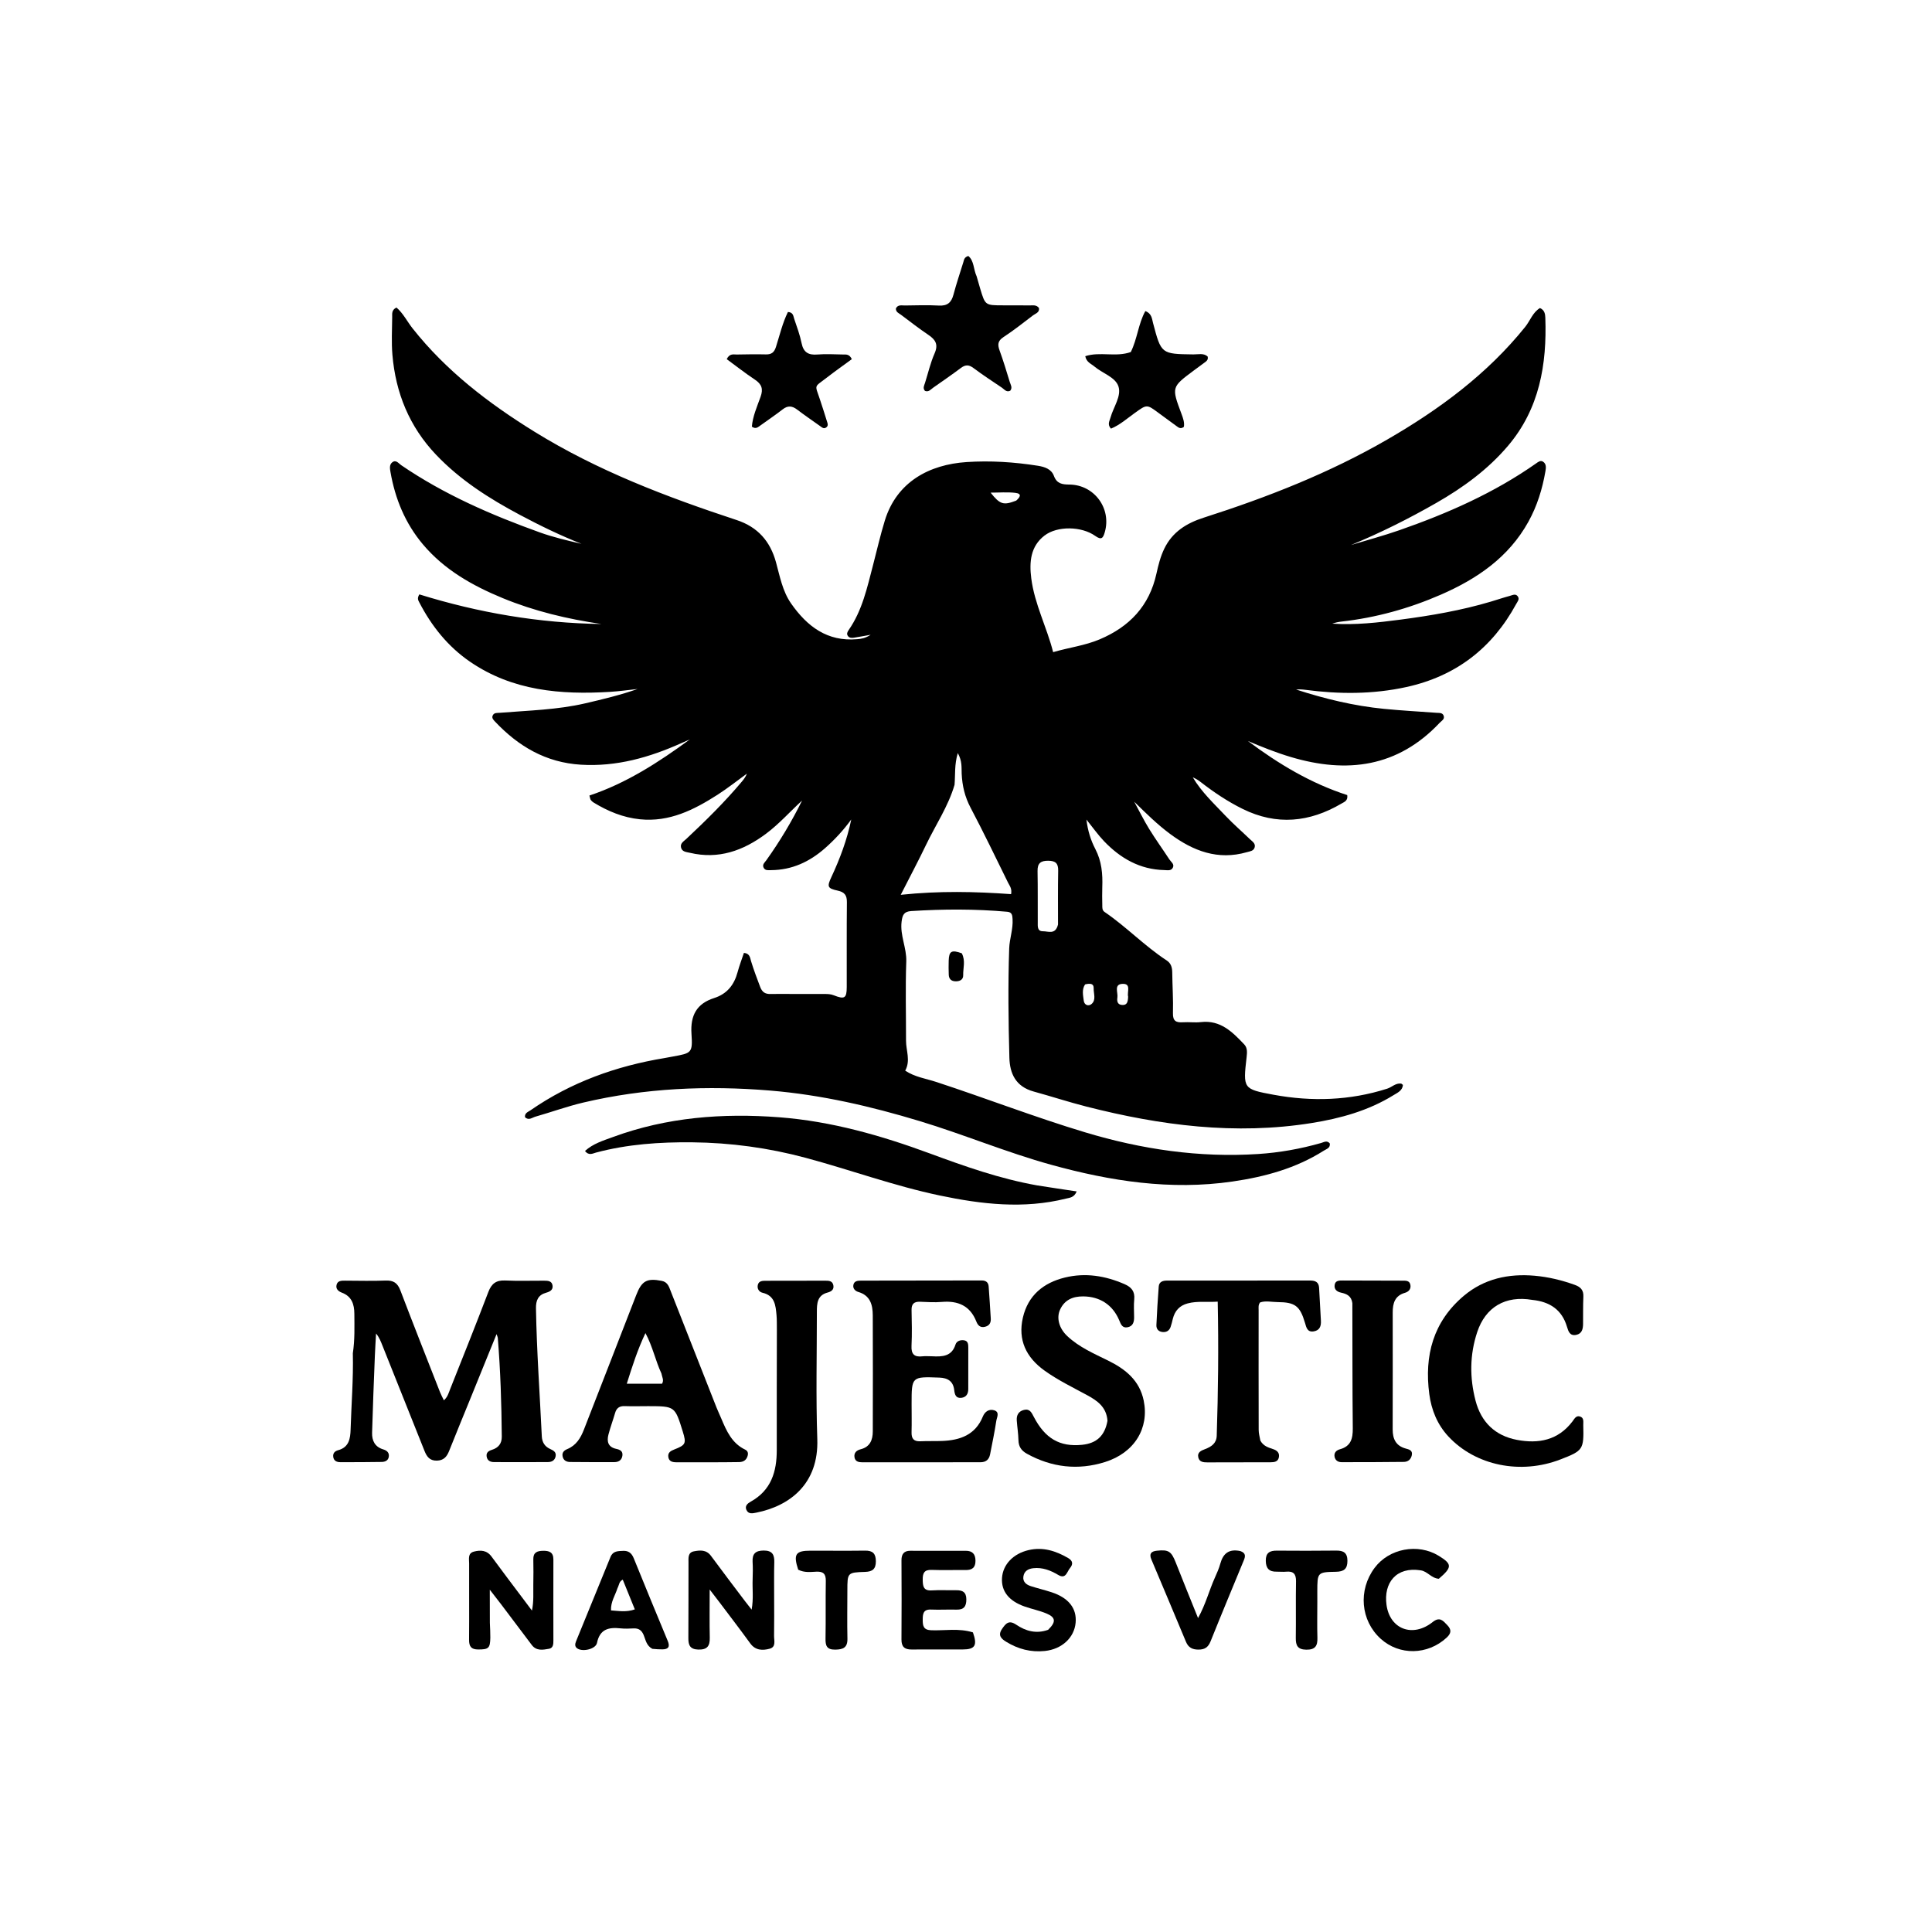
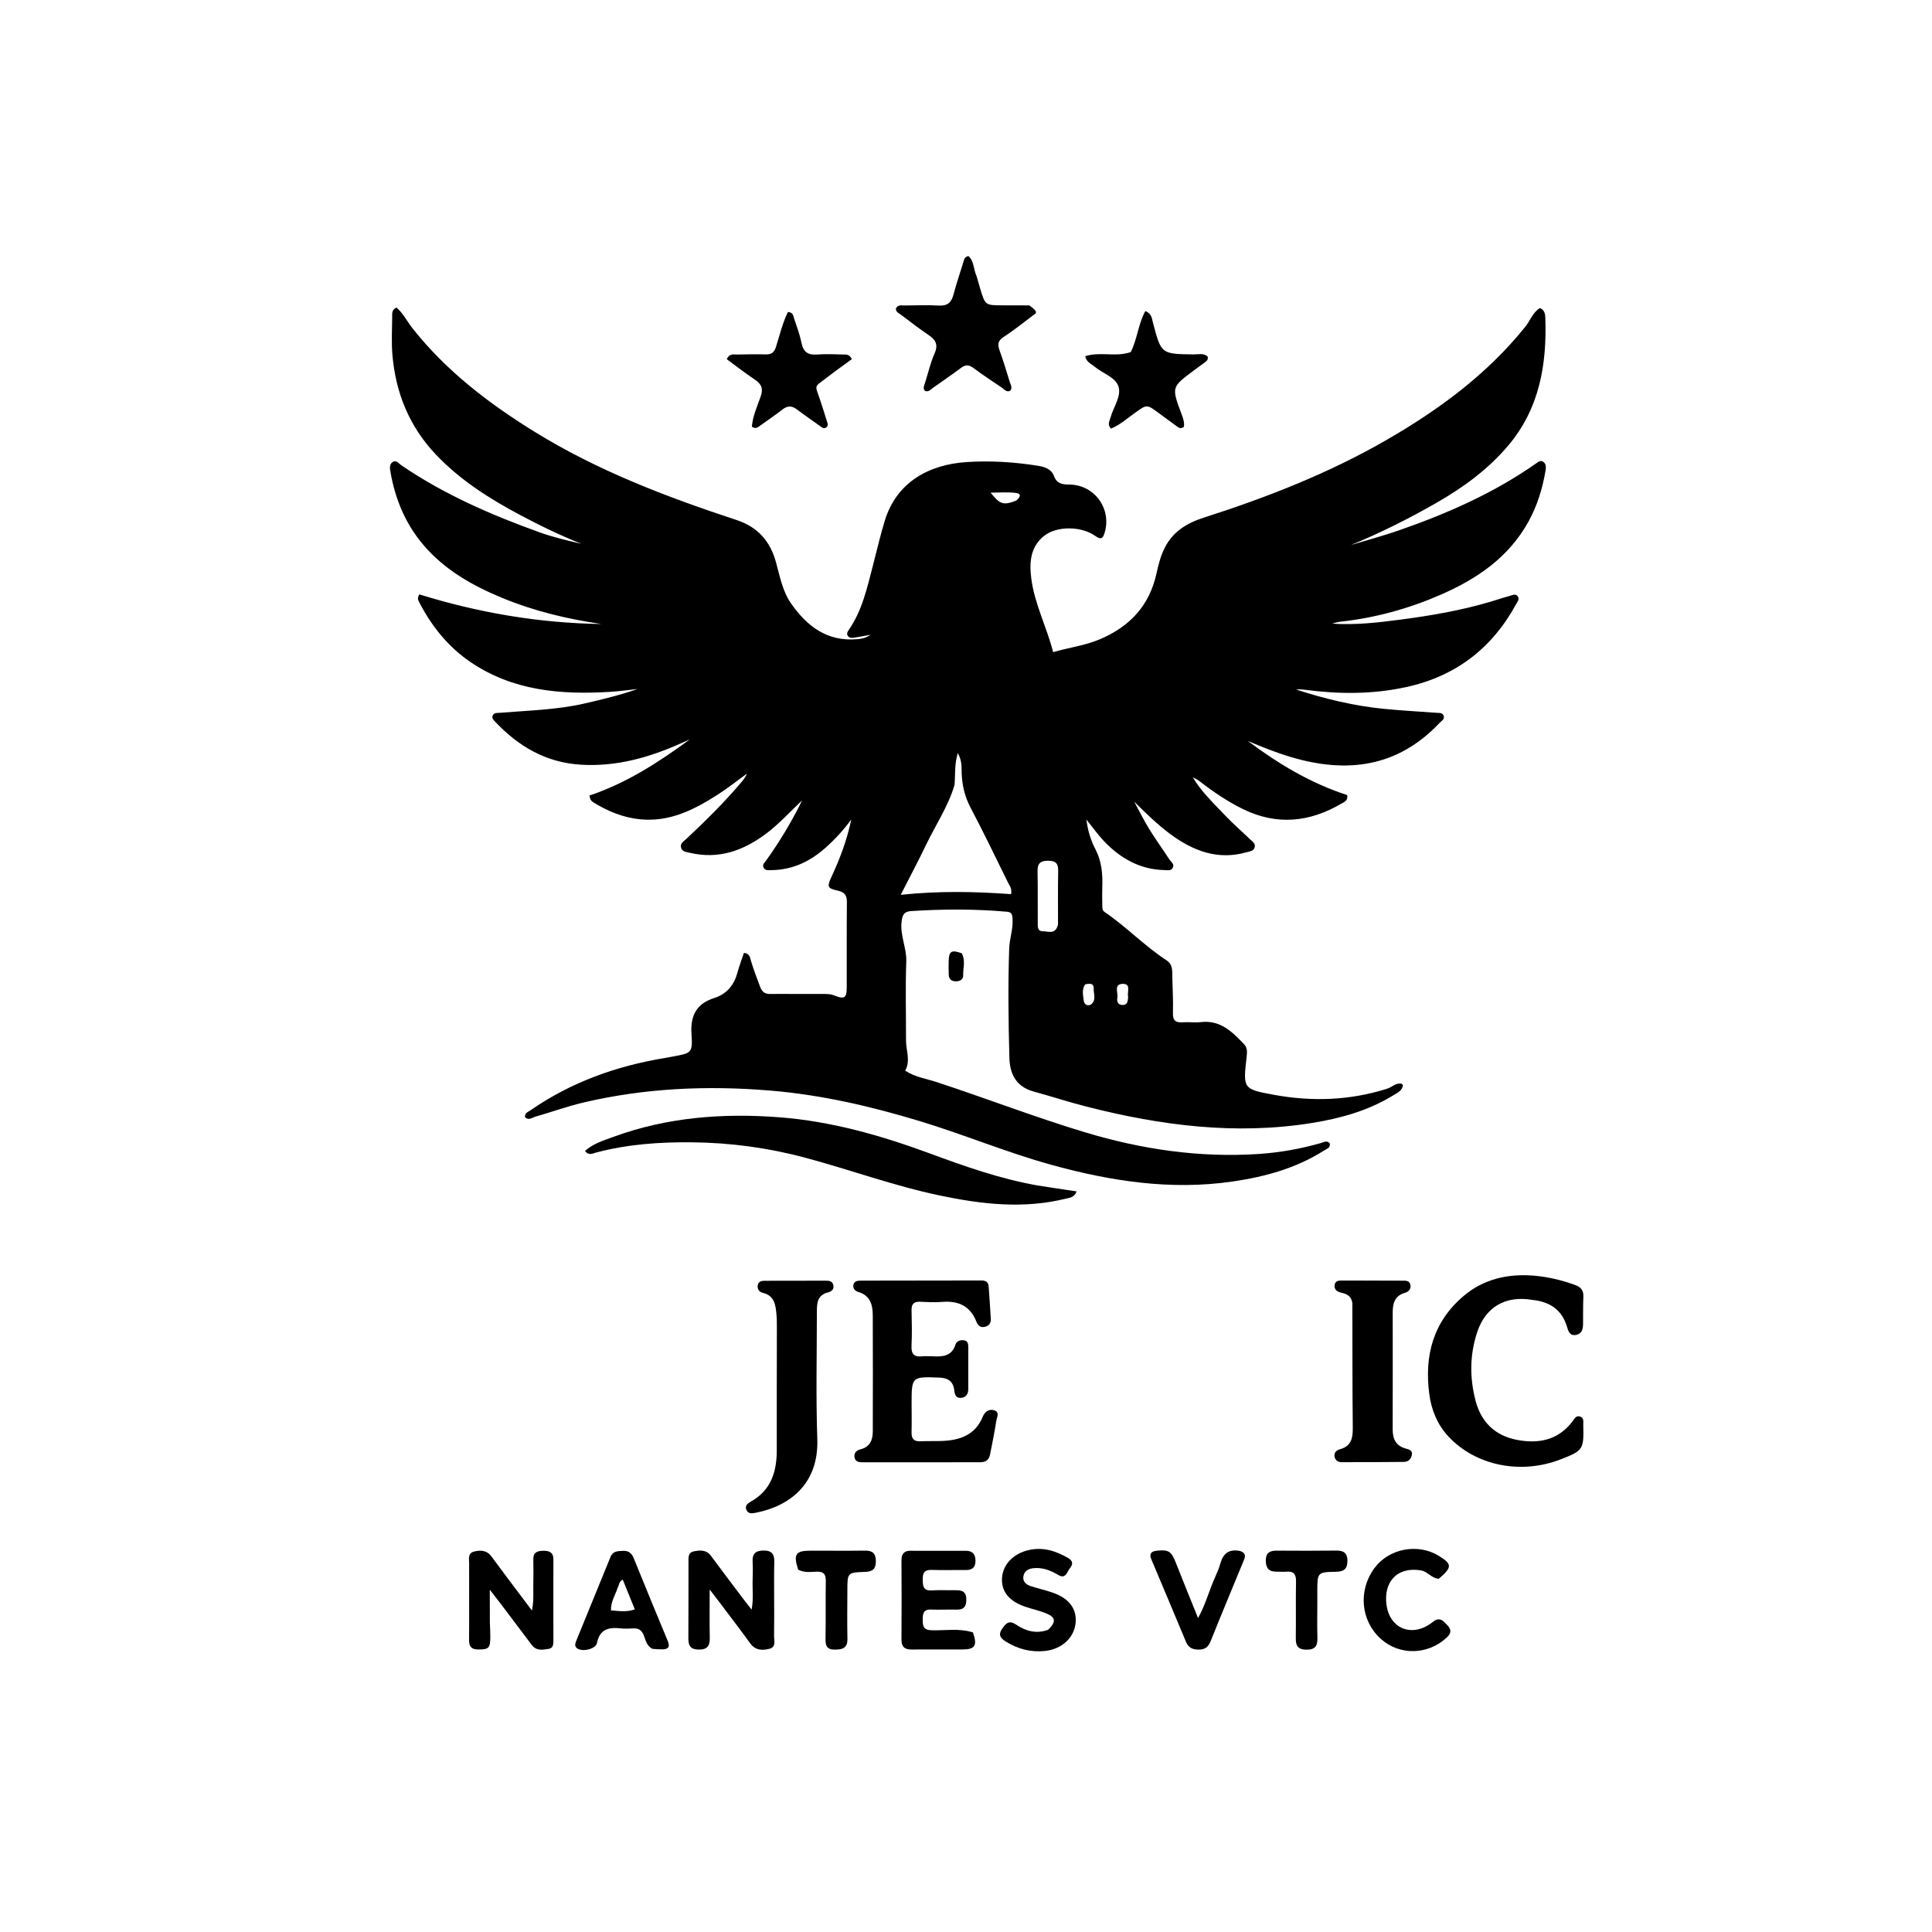
<svg xmlns="http://www.w3.org/2000/svg" version="1.1" id="Layer_1" x="0px" y="0px" width="100%" viewBox="0 0 1024 1024" enable-background="new 0 0 1024 1024" xml:space="preserve">
  <path fill="#000000" opacity="1" stroke="none" d=" M420.005,526.823   C426.004,526.823 431.504,526.809 437.003,526.829   C438.658,526.835 440.269,526.868 441.897,527.515   C447.666,529.807 448.774,529.1 448.789,523.165   C448.827,508.165 448.714,493.164 448.87,478.166   C448.908,474.481 447.604,472.829 443.984,472.043   C438.562,470.867 438.28,469.954 440.614,464.944   C445.177,455.153 448.963,445.094 451.186,434.336   C447.081,439.994 442.407,445.053 437.224,449.609   C429.088,456.76 419.764,461.121 408.733,461.19   C407.276,461.199 405.558,461.551 404.728,459.88   C403.884,458.18 405.338,457.117 406.178,455.942   C413.331,445.933 419.637,435.416 425.112,424.314   C418.685,430.198 412.932,436.742 405.932,441.953   C393.897,450.91 380.829,455.585 365.71,452.013   C363.872,451.579 361.442,451.56 360.934,449.081   C360.49,446.915 362.426,445.893 363.721,444.679   C374.047,435.001 384.125,425.084 393.235,414.228   C394.272,412.992 395.232,411.692 395.859,410.051   C390.681,413.8 385.666,417.804 380.291,421.245   C367.798,429.243 354.802,435.813 339.206,434.238   C330.202,433.329 322.16,429.96 314.551,425.313   C313.996,424.975 313.49,424.488 313.105,423.965   C312.834,423.596 312.805,423.048 312.397,421.654   C331.902,415.142 349.013,404.089 365.629,391.91   C364.122,392.569 362.61,393.217 361.109,393.889   C344.198,401.461 326.814,406.441 307.945,405.311   C289.311,404.195 274.73,395.567 262.302,382.386   C261.499,381.534 260.58,380.566 261.103,379.318   C261.827,377.589 263.553,377.913 265.013,377.793   C280.092,376.56 295.275,376.238 310.107,372.803   C319.452,370.638 328.779,368.393 337.942,365.183   C333.091,365.698 328.252,366.399 323.388,366.696   C297.175,368.299 271.677,366.159 249.172,350.762   C237.399,342.708 228.707,331.806 222.176,319.165   C221.646,318.14 220.996,317.108 222.271,315.039   C253.484,324.73 285.723,330.293 318.757,330.734   C300.783,328.108 283.214,323.938 266.404,317.001   C250.401,310.397 235.518,302.029 224.145,288.516   C214.781,277.391 209.451,264.436 206.969,250.23   C206.661,248.465 206.264,246.33 207.891,245.051   C209.897,243.473 211.238,245.593 212.633,246.546   C235.375,262.072 260.385,272.945 286.148,282.2   C293.298,284.768 300.752,286.489 308.213,288.243   C296.968,283.813 286.151,278.538 275.513,272.876   C259.264,264.228 243.86,254.426 231.068,240.963   C216.953,226.106 209.686,208.215 207.982,188.016   C207.424,181.396 207.811,174.692 207.871,168.028   C207.887,166.302 207.488,164.27 210.139,162.999   C213.693,166.032 215.815,170.432 218.723,174.108   C236.562,196.655 258.984,213.769 283.171,228.748   C316.677,249.497 353.241,263.375 390.465,275.646   C401.644,279.331 408.226,286.88 411.273,297.946   C413.347,305.477 414.717,313.307 419.305,319.874   C427.784,332.011 438.494,340.184 454.329,338.784   C456.469,338.594 458.575,338.328 461.464,336.45   C457.76,337.104 455.202,337.593 452.631,337.994   C451.469,338.176 450.233,338.191 449.429,337.121   C448.576,335.985 449.125,334.929 449.823,333.925   C457.034,323.554 459.609,311.444 462.723,299.535   C464.785,291.651 466.586,283.686 468.977,275.903   C475.282,255.381 492.572,246.204 512.284,244.906   C524.917,244.074 537.574,244.879 550.112,246.863   C553.68,247.428 557.247,248.609 558.587,252.219   C560.134,256.388 562.958,256.793 566.773,256.824   C579.997,256.931 589.175,269.458 585.57,282.036   C584.695,285.09 583.876,286.453 580.524,284.061   C573.271,278.884 560.409,278.64 553.614,283.859   C546.15,289.59 545.492,297.93 546.593,306.546   C548.34,320.218 554.853,332.442 558.182,345.65   C566.611,343.185 575.013,342.189 582.883,338.858   C598.708,332.161 609.172,321.113 612.927,304.089   C613.928,299.546 615.052,295.032 617.104,290.794   C621.418,281.883 628.931,277.276 638.042,274.358   C671.728,263.571 704.558,250.725 735.278,232.959   C762.862,217.006 788.212,198.33 808.383,173.263   C811.032,169.97 812.361,165.567 816.21,163.267   C818.671,164.336 818.984,166.456 819.052,168.363   C819.933,193.135 815.969,216.585 799.339,236.22   C788.664,248.825 775.485,258.434 761.222,266.589   C746.64,274.926 731.661,282.447 716.027,288.878   C724.601,286.274 733.276,283.962 741.729,281.012   C767.29,272.092 791.942,261.247 814.22,245.576   C815.29,244.824 816.508,243.828 817.849,244.704   C819.698,245.912 819.417,247.991 819.117,249.731   C817.494,259.134 814.74,268.138 810.066,276.563   C799.587,295.455 782.866,306.809 763.718,315.168   C746.84,322.536 729.239,327.417 710.893,329.461   C709.283,329.64 707.693,330 706.13,330.543   C718.304,331.373 730.36,329.975 742.337,328.406   C758.499,326.289 774.58,323.516 790.257,318.85   C793.602,317.855 796.908,316.717 800.278,315.818   C801.623,315.459 803.276,314.478 804.438,316.061   C805.557,317.585 804.297,318.868 803.597,320.157   C790.849,343.627 771.547,358.421 745.388,364.148   C727.607,368.041 709.721,367.973 691.769,365.608   C690.187,365.399 688.587,365.323 686.959,365.463   C702.163,370.396 717.616,374.141 733.517,375.704   C742.786,376.615 752.096,377.113 761.386,377.799   C762.857,377.907 764.63,377.649 765.204,379.447   C765.777,381.24 764.064,382.027 763.076,383.078   C740.827,406.708 713.907,410.106 684.184,401.242   C676.421,398.927 668.904,395.932 661.417,392.747   C677.646,404.928 694.885,415.221 714.064,421.411   C714.54,424.432 712.469,425.053 711.016,425.907   C694.057,435.88 676.629,437.632 658.625,428.746   C650.668,424.819 643.353,419.91 636.361,414.482   C635.102,413.504 633.744,412.655 632.21,412.005   C636.826,419.796 643.385,425.884 649.484,432.331   C653.593,436.676 658.144,440.601 662.453,444.759   C663.725,445.986 665.656,447.056 664.959,449.244   C664.375,451.078 662.43,451.222 660.859,451.674   C645.502,456.092 632.375,451.033 620.208,442.026   C613.374,436.968 607.371,431.021 601.156,424.923   C603.777,429.737 606.202,434.672 609.069,439.336   C612.463,444.856 616.273,450.119 619.82,455.547   C620.677,456.858 622.568,457.973 621.647,459.86   C620.743,461.712 618.744,461.193 617.148,461.158   C604.19,460.877 593.858,454.938 585.158,445.847   C581.968,442.514 579.298,438.683 575.83,434.385   C576.545,440.403 578.184,445.462 580.528,449.959   C583.939,456.503 584.497,463.224 584.231,470.279   C584.112,473.44 584.191,476.611 584.24,479.777   C584.259,481.077 584.101,482.441 585.455,483.362   C596.976,491.202 606.655,501.404 618.339,509.034   C620.706,510.58 621.29,512.808 621.316,515.488   C621.387,522.644 621.901,529.806 621.688,536.95   C621.56,541.216 623.384,542.065 627.018,541.828   C630.171,541.622 633.384,542.095 636.509,541.733   C646.883,540.533 653.229,546.977 659.481,553.573   C661.201,555.387 661.011,557.825 660.737,560.223   C658.815,576.999 658.79,577.252 675.047,580.244   C695.311,583.973 715.429,583.331 735.228,577.024   C737.741,576.224 739.698,573.968 742.589,574.322   C742.869,574.356 743.112,574.691 743.584,575.045   C743.313,578.102 740.67,579.181 738.526,580.504   C725.246,588.702 710.492,592.773 695.288,595.215   C654.766,601.722 615.045,596.535 575.707,586.485   C566.352,584.096 557.168,581.083 547.87,578.533   C538.32,575.914 535.221,568.978 534.994,560.609   C534.47,541.289 534.237,521.933 534.896,502.626   C535.068,497.594 537.023,492.437 536.679,487.128   C536.554,485.203 536.465,483.483 533.88,483.253   C516.926,481.739 499.972,481.8 482.995,482.882   C479.125,483.129 478.302,484.922 477.862,488.536   C476.972,495.841 480.604,502.389 480.343,509.636   C479.839,523.617 480.238,537.63 480.215,551.629   C480.206,556.862 482.729,562.119 479.775,567.463   C484.88,570.867 490.781,571.672 496.208,573.45   C522.62,582.104 548.553,592.155 575.186,600.172   C605.124,609.183 635.598,613.667 666.851,611.648   C678.138,610.919 689.305,608.932 700.223,605.807   C701.746,605.371 703.322,604.268 704.825,606.042   C705.199,608.49 703.053,608.983 701.633,609.883   C686.846,619.259 670.396,623.734 653.269,626.227   C620.479,630.999 588.612,626.053 557.061,617.33   C533.441,610.799 510.827,601.275 487.4,594.188   C461.55,586.368 435.368,580.282 408.338,578.034   C374.924,575.254 341.825,576.681 309.141,584.382   C300.571,586.401 292.245,589.445 283.762,591.86   C282.05,592.348 280.187,594.065 278.259,592.12   C278.026,589.881 279.919,589.35 281.182,588.474   C302.666,573.59 326.616,565.014 352.257,560.788   C353.735,560.545 355.203,560.244 356.677,559.973   C366.482,558.176 367.19,558.128 366.504,548.008   C365.839,538.177 369.253,531.939 378.504,528.985   C385.371,526.792 389.116,522.019 390.932,515.28   C391.869,511.803 393.172,508.425 394.294,505.049   C397.501,505.338 397.548,507.723 398.081,509.457   C399.502,514.076 401.195,518.579 402.908,523.093   C404.006,525.987 405.674,526.92 408.512,526.839   C412.174,526.736 415.841,526.82 420.005,526.823  M505.931,415.972   C502.582,427.418 495.867,437.272 490.778,447.893   C486.784,456.227 482.435,464.389 477.41,474.269   C497.915,472.105 516.972,472.559 535.9,473.916   C536.455,470.918 535.098,469.471 534.318,467.89   C527.765,454.599 521.363,441.226 514.443,428.128   C511.387,422.344 510.003,416.503 509.706,410.049   C509.566,406.989 510.071,403.452 507.644,399.137   C505.813,405.36 506.39,410.287 505.931,415.972  M560.771,489.997   C560.781,480.498 560.668,470.996 560.858,461.5   C560.937,457.588 559.461,456.247 555.596,456.21   C551.537,456.172 549.842,457.57 549.923,461.712   C550.097,470.708 549.979,479.71 550.033,488.709   C550.046,490.818 549.653,493.628 552.794,493.587   C555.579,493.551 559.421,495.605 560.771,489.997  M538.608,265.336   C540.494,263.67 542.002,261.657 538.069,261.214   C533.823,260.737 529.481,261.106 525.042,261.106   C529.975,267.336 531.791,267.968 538.608,265.336  M597.925,528.273   C597.256,525.779 599.785,521.188 594.832,521.473   C590.271,521.736 592.648,526.119 592.243,528.705   C591.964,530.485 592.145,532.515 594.802,532.656   C597.334,532.79 597.824,531.139 597.925,528.273  M575.113,521.761   C573.304,524.501 574.06,527.519 574.412,530.387   C574.703,532.756 576.931,533.465 578.475,532.198   C581.134,530.015 579.577,526.66 579.668,523.82   C579.751,521.243 577.824,521.089 575.113,521.761  z" />
-   <path fill="#000000" opacity="1" stroke="none" d=" M187.014,717.233   C188.109,709.971 187.841,703.13 187.812,696.304   C187.791,691.331 186.44,687.088 181.183,685.129   C179.366,684.453 177.855,683.167 178.387,680.997   C178.943,678.73 181.003,678.771 182.87,678.772   C190.035,678.779 197.21,679.019 204.362,678.72   C208.521,678.546 210.707,679.996 212.194,683.902   C219.069,701.952 226.18,719.913 233.229,737.896   C233.76,739.25 234.474,740.533 235.27,742.198   C237.31,740.384 237.805,738.238 238.562,736.337   C245.392,719.172 252.256,702.018 258.838,684.757   C260.524,680.336 262.992,678.468 267.757,678.69   C274.574,679.008 281.417,678.752 288.249,678.791   C290.263,678.802 292.551,678.778 292.877,681.463   C293.151,683.728 291.39,684.637 289.521,685.147   C285.234,686.316 284.006,689.227 284.077,693.444   C284.459,716.084 286.103,738.663 287.167,761.269   C287.313,764.36 288.679,766.667 291.565,767.978   C293.283,768.758 294.983,769.598 294.471,771.978   C294.001,774.16 292.33,774.921 290.381,774.933   C280.883,774.991 271.386,774.98 261.888,774.943   C259.889,774.936 258.244,774.179 257.927,771.938   C257.632,769.863 258.958,768.994 260.72,768.443   C264.122,767.38 265.99,765.156 265.958,761.45   C265.81,743.97 265.262,726.507 263.838,709.078   C263.804,708.656 263.571,708.249 263.187,707.114   C258.326,719.086 253.722,730.435 249.109,741.781   C245.41,750.881 241.644,759.955 238.026,769.087   C236.804,772.17 235.092,774.102 231.484,774.166   C227.752,774.232 226.196,772.025 225.006,769.038   C217.61,750.473 210.18,731.922 202.771,713.362   C201.876,711.12 201.037,708.855 199.321,706.784   C199.108,710.686 198.843,714.586 198.691,718.491   C198.161,732.131 197.588,745.77 197.214,759.415   C197.101,763.542 198.689,766.896 203.125,768.208   C205.036,768.773 206.456,769.967 206.053,772.204   C205.695,774.191 204.034,774.833 202.303,774.86   C194.974,774.973 187.642,775.01 180.312,774.986   C178.552,774.981 176.965,774.316 176.642,772.288   C176.325,770.296 177.398,769.132 179.241,768.635   C184.979,767.086 185.685,762.494 185.83,757.643   C186.227,744.332 187.327,731.041 187.014,717.233  z" />
  <path fill="#000000" opacity="1" stroke="none" d=" M549.665,628.277   C556.851,629.415 563.627,630.427 570.657,631.477   C569.317,634.786 566.976,634.797 564.947,635.301   C542.543,640.874 520.356,638.297 498.183,633.657   C474.018,628.6 450.837,620.079 427.053,613.68   C407.326,608.372 387.201,605.652 366.873,605.448   C349.757,605.277 332.613,606.433 315.895,610.891   C314.199,611.344 312.088,612.684 310.068,610.031   C314.357,606.123 319.842,604.501 324.939,602.626   C353.43,592.145 383.066,589.891 413.018,592.176   C440.582,594.28 467.011,601.818 492.872,611.367   C511.306,618.173 529.811,624.739 549.665,628.277  z" />
  <path fill="#000000" opacity="1" stroke="none" d=" M493.91,718.853   C499.618,719.172 504.451,718.902 506.426,712.653   C507.034,710.731 509.073,710.092 511.004,710.396   C513.162,710.737 513.211,712.617 513.215,714.306   C513.233,721.636 513.216,728.966 513.201,736.296   C513.196,738.779 512.104,740.573 509.553,740.875   C506.611,741.224 506.029,739.144 505.757,736.767   C505.227,732.145 502.408,730.322 497.908,730.158   C483.176,729.619 483.176,729.56 483.168,744.139   C483.165,749.137 483.284,754.138 483.145,759.132   C483.051,762.501 484.318,764.066 487.805,763.904   C491.63,763.726 495.469,763.884 499.297,763.739   C508.861,763.377 516.964,760.557 520.942,750.767   C521.992,748.182 524.223,746.651 526.925,747.477   C530.034,748.428 528.335,751.24 528.059,753.085   C527.175,759.004 525.915,764.868 524.786,770.75   C524.239,773.601 522.612,775.028 519.587,775.024   C498.763,775.003 477.939,775.047 457.115,775.056   C455.18,775.057 453.276,774.692 452.904,772.413   C452.51,770.005 453.997,768.697 456.173,768.143   C461.128,766.881 462.585,763.199 462.595,758.682   C462.642,738.192 462.674,717.701 462.587,697.21   C462.563,691.612 461.294,686.608 454.864,684.746   C453.313,684.296 451.872,682.906 452.33,680.933   C452.801,678.901 454.624,678.764 456.338,678.762   C477.662,678.731 498.986,678.723 520.31,678.672   C522.544,678.667 523.842,679.669 524.009,681.827   C524.444,687.463 524.763,693.109 525.127,698.751   C525.273,701.017 524.495,702.615 522.107,703.218   C519.611,703.849 518.3,702.519 517.499,700.484   C514.177,692.047 507.763,689.305 499.143,690.049   C495.344,690.377 491.483,690.11 487.657,689.959   C484.512,689.835 483.082,691.068 483.147,694.328   C483.273,700.656 483.436,707 483.121,713.315   C482.896,717.828 484.686,719.375 488.941,718.876   C490.42,718.703 491.936,718.851 493.91,718.853  z" />
-   <path fill="#000000" opacity="1" stroke="none" d=" M382.265,751.784   C385.132,758.646 388.035,765.024 394.928,768.318   C396.384,769.014 396.662,770.228 396.243,771.677   C395.595,773.918 393.97,774.904 391.763,774.938   C386.766,775.016 381.768,775.035 376.77,775.048   C370.606,775.063 364.442,775.074 358.278,775.032   C356.331,775.018 354.527,774.51 354.217,772.196   C353.914,769.935 355.424,769.021 357.291,768.293   C363.477,765.88 363.835,765.066 361.881,758.754   C357.725,745.331 357.725,745.326 343.617,745.289   C339.452,745.279 335.282,745.429 331.123,745.271   C328.331,745.166 326.778,746.278 326.011,748.914   C324.896,752.747 323.495,756.5 322.486,760.358   C321.526,764.03 322.284,767.008 326.635,767.936   C328.535,768.342 330.239,769.095 329.882,771.537   C329.533,773.93 327.884,774.944 325.654,774.953   C317.825,774.983 309.996,774.967 302.167,774.888   C300.186,774.869 298.589,774.038 298.179,771.841   C297.797,769.794 299.044,768.718 300.679,768.039   C305.375,766.088 307.735,762.232 309.479,757.736   C318.688,733.992 327.992,710.285 337.167,686.528   C340.105,678.918 342.739,677.338 350.729,678.883   C353.962,679.507 354.631,682.152 355.599,684.61   C363.643,705.052 371.678,725.497 379.735,745.934   C380.468,747.792 381.338,749.596 382.265,751.784  M350.558,727.941   C347.421,721.236 345.989,713.832 342.1,706.565   C337.849,715.543 335.092,724.21 332.212,733.397   C339.047,733.397 345.081,733.397 350.893,733.397   C352.022,731.473 350.968,730.117 350.558,727.941  z" />
-   <path fill="#000000" opacity="1" stroke="none" d=" M586.989,753.051   C586.466,745.695 581.505,742.341 576.126,739.426   C568.521,735.306 560.739,731.54 553.657,726.471   C543.839,719.443 539.415,710.169 542.156,698.343   C544.864,686.656 552.97,679.925 564.379,677.13   C575.313,674.452 585.826,676.184 596.04,680.626   C599.672,682.206 601.591,684.484 601.168,688.681   C600.852,691.814 601.091,695.004 601.102,698.169   C601.111,700.704 600.51,702.91 597.649,703.473   C594.76,704.041 594.054,701.785 593.196,699.753   C589.735,691.559 582.926,687.168 574.098,687.119   C568.602,687.088 564.266,688.959 561.884,694.075   C559.822,698.506 561.303,704.021 565.655,708.126   C571.929,714.046 579.794,717.424 587.39,721.171   C596.566,725.698 603.995,731.66 606.188,742.352   C609.177,756.927 601.338,769.97 585.723,774.891   C571.431,779.396 557.471,777.816 544.243,770.488   C541.316,768.866 539.874,766.708 539.798,763.321   C539.721,759.842 539.155,756.376 538.91,752.897   C538.711,750.078 539.827,748.005 542.736,747.279   C545.785,746.519 546.79,748.754 547.888,750.874   C553.888,762.45 561.702,766.984 573.526,765.779   C581.206,764.996 585.549,761.022 586.989,753.051  z" />
  <path fill="#000000" opacity="1" stroke="none" d=" M812.118,688.969   C797.9,686.523 787.344,692.814 782.961,706.002   C778.956,718.053 778.904,730.265 782.079,742.411   C785.029,753.7 792.381,760.947 803.977,763.154   C815.51,765.349 825.871,763.376 833.466,753.349   C834.431,752.076 835.294,750.18 837.315,750.738   C839.694,751.394 839.121,753.623 839.165,755.371   C839.493,768.302 839.098,768.876 827.089,773.523   C805.949,781.704 782.078,776.832 767.666,761.344   C761.783,755.023 758.668,747.252 757.557,738.92   C754.837,718.538 759.622,700.466 775.895,686.774   C786.675,677.704 799.606,674.968 813.342,676.16   C820.629,676.793 827.779,678.518 834.716,681.022   C837.771,682.126 839.375,683.81 839.218,687.246   C838.997,692.068 839.11,696.905 839.058,701.736   C839.029,704.396 838.479,706.887 835.424,707.511   C832.03,708.204 831.253,705.615 830.509,703.136   C827.832,694.218 821.508,689.936 812.118,688.969  z" />
-   <path fill="#000000" opacity="1" stroke="none" d=" M668.027,763.577   C669.664,766.503 672.284,767.227 674.809,768.073   C676.977,768.799 678.326,770.149 677.802,772.522   C677.308,774.754 675.417,775.029 673.476,775.032   C662.312,775.051 651.149,775.089 639.986,775.094   C637.936,775.095 635.72,774.959 635.137,772.521   C634.462,769.695 636.692,768.833 638.779,768.037   C642.072,766.78 644.76,764.966 644.89,760.996   C645.656,737.538 645.919,714.077 645.412,689.893   C639.905,690.311 634.693,689.447 629.483,690.831   C625.165,691.978 622.679,694.776 621.618,699.009   C621.254,700.459 620.934,701.93 620.435,703.334   C619.734,705.301 618.235,706.216 616.151,705.997   C613.953,705.765 612.819,704.346 612.916,702.271   C613.233,695.462 613.62,688.653 614.155,681.859   C614.35,679.389 616.261,678.735 618.504,678.736   C643.829,678.742 669.155,678.738 694.481,678.712   C697.191,678.709 698.999,679.572 699.152,682.611   C699.444,688.427 699.813,694.238 700.112,700.053   C700.254,702.806 699.522,705.093 696.394,705.637   C692.865,706.251 692.399,703.582 691.671,701.131   C689.008,692.16 686.446,690.188 677.077,690.134   C673.97,690.117 670.809,689.3 667.858,690.324   C666.833,691.666 667.097,693.052 667.096,694.346   C667.075,715.507 667.07,736.667 667.126,757.827   C667.13,759.628 667.587,761.427 668.027,763.577  z" />
  <path fill="#000000" opacity="1" stroke="none" d=" M411.758,705.068   C411.707,702.083 411.803,699.574 411.576,697.094   C411.103,691.909 410.709,686.694 404.102,685.171   C402.23,684.739 401.1,682.855 401.722,680.807   C402.309,678.875 404.191,678.837 405.886,678.833   C416.376,678.809 426.865,678.788 437.354,678.789   C439.213,678.79 441.189,678.792 441.685,681.183   C442.175,683.547 440.527,684.581 438.691,685.059   C433.128,686.508 432.957,690.878 432.958,695.33   C432.962,717.807 432.412,740.305 433.185,762.756   C434,786.451 418.652,798.171 400.86,801.733   C398.874,802.13 396.679,802.641 395.62,800.292   C394.65,798.138 396.269,796.82 397.906,795.908   C408.731,789.882 411.728,780.012 411.701,768.494   C411.651,747.515 411.732,726.536 411.758,705.068  z" />
  <path fill="#000000" opacity="1" stroke="none" d=" M716.778,690.682   C716.249,686.825 713.724,685.761 710.8,685.131   C708.59,684.655 707.024,683.394 707.401,681.001   C707.778,678.607 709.915,678.691 711.758,678.693   C722.249,678.704 732.741,678.737 743.233,678.779   C745.066,678.786 747.136,678.615 747.555,681.09   C747.922,683.265 746.566,684.671 744.69,685.207   C739.297,686.746 738.16,690.748 738.166,695.631   C738.191,716.282 738.196,736.934 738.147,757.585   C738.135,762.618 739.793,766.303 745.046,767.753   C746.728,768.217 748.851,768.636 748.287,771.292   C747.804,773.565 746.257,774.812 744.05,774.837   C733.062,774.959 722.072,775.001 711.083,774.986   C709.319,774.984 707.786,774.139 707.374,772.225   C706.889,769.972 708.304,768.666 710.175,768.152   C715.997,766.554 717.06,762.492 717.003,757.057   C716.769,735.076 716.846,713.091 716.778,690.682  z" />
-   <path fill="#000000" opacity="1" stroke="none" d=" M517.639,146.46   C518.361,148.922 518.926,151.01 519.55,153.08   C522.191,161.832 522.198,161.827 531.612,161.834   C536.274,161.838 540.936,161.817 545.597,161.883   C547.364,161.908 549.329,161.406 550.685,163.267   C551.038,165.683 548.829,166.155 547.497,167.171   C542.337,171.104 537.236,175.145 531.821,178.699   C528.747,180.717 528.713,182.743 529.812,185.78   C531.792,191.25 533.489,196.827 535.177,202.397   C535.627,203.883 536.78,205.46 535.435,207.103   C533.419,208.083 532.36,206.376 531.075,205.511   C525.967,202.071 520.807,198.694 515.877,195.011   C513.425,193.18 511.585,193.299 509.234,195.066   C504.446,198.663 499.498,202.047 494.597,205.492   C493.297,206.405 492.207,207.964 490.264,207.194   C488.955,205.728 489.838,204.344 490.277,202.953   C491.93,197.717 493.155,192.293 495.355,187.298   C497.446,182.551 495.825,180.009 492.016,177.459   C487.044,174.128 482.331,170.408 477.526,166.829   C476.374,165.971 474.773,165.436 474.843,163.493   C475.872,161.335 477.902,161.933 479.626,161.914   C485.619,161.849 491.628,161.614 497.602,161.956   C502.116,162.215 504.248,160.374 505.354,156.18   C506.88,150.392 508.825,144.716 510.581,138.988   C510.964,137.739 511.041,136.303 513.234,135.674   C516.342,138.267 515.886,142.668 517.639,146.46  z" />
+   <path fill="#000000" opacity="1" stroke="none" d=" M517.639,146.46   C518.361,148.922 518.926,151.01 519.55,153.08   C522.191,161.832 522.198,161.827 531.612,161.834   C536.274,161.838 540.936,161.817 545.597,161.883   C551.038,165.683 548.829,166.155 547.497,167.171   C542.337,171.104 537.236,175.145 531.821,178.699   C528.747,180.717 528.713,182.743 529.812,185.78   C531.792,191.25 533.489,196.827 535.177,202.397   C535.627,203.883 536.78,205.46 535.435,207.103   C533.419,208.083 532.36,206.376 531.075,205.511   C525.967,202.071 520.807,198.694 515.877,195.011   C513.425,193.18 511.585,193.299 509.234,195.066   C504.446,198.663 499.498,202.047 494.597,205.492   C493.297,206.405 492.207,207.964 490.264,207.194   C488.955,205.728 489.838,204.344 490.277,202.953   C491.93,197.717 493.155,192.293 495.355,187.298   C497.446,182.551 495.825,180.009 492.016,177.459   C487.044,174.128 482.331,170.408 477.526,166.829   C476.374,165.971 474.773,165.436 474.843,163.493   C475.872,161.335 477.902,161.933 479.626,161.914   C485.619,161.849 491.628,161.614 497.602,161.956   C502.116,162.215 504.248,160.374 505.354,156.18   C506.88,150.392 508.825,144.716 510.581,138.988   C510.964,137.739 511.041,136.303 513.234,135.674   C516.342,138.267 515.886,142.668 517.639,146.46  z" />
  <path fill="#000000" opacity="1" stroke="none" d=" M403.237,225.36   C401.742,226.381 400.633,227.644 398.503,226.133   C398.942,220.727 401.239,215.537 403.109,210.346   C404.637,206.104 403.711,203.611 400.103,201.209   C394.934,197.769 390.038,193.921 385.174,190.357   C386.731,187.201 388.769,187.93 390.472,187.899   C395.628,187.804 400.789,187.716 405.943,187.839   C408.911,187.909 410.358,186.766 411.275,183.875   C413.257,177.625 414.763,171.168 417.612,165.357   C420.479,165.524 420.46,167.566 420.939,168.984   C422.377,173.235 423.961,177.482 424.85,181.86   C425.853,186.796 428.492,188.294 433.28,187.894   C437.739,187.521 442.257,187.823 446.748,187.892   C448.343,187.917 450.16,187.539 451.485,190.361   C447.176,193.528 442.641,196.721 438.26,200.113   C431.28,205.518 431.883,203.53 434.571,211.69   C435.819,215.479 437.07,219.269 438.227,223.086   C438.592,224.289 439.309,225.725 437.744,226.663   C436.482,227.42 435.56,226.464 434.624,225.796   C430.564,222.899 426.439,220.087 422.47,217.069   C419.849,215.077 417.547,214.854 414.843,216.964   C411.176,219.825 407.305,222.424 403.237,225.36  z" />
  <path fill="#000000" opacity="1" stroke="none" d=" M599.349,186.586   C602.851,179.471 603.323,171.619 607.044,164.885   C610.463,166.138 610.538,168.938 611.134,171.194   C615.483,187.645 615.441,187.615 632.531,187.843   C635.069,187.876 637.859,187.02 640.058,188.923   C640.581,190.778 639.326,191.489 638.293,192.275   C636.44,193.683 634.538,195.026 632.673,196.418   C620.914,205.194 620.907,205.199 626.201,219.343   C627.067,221.656 627.889,223.951 627.478,226.238   C625.765,227.558 624.702,226.657 623.62,225.866   C620.401,223.512 617.171,221.172 613.967,218.798   C607.801,214.228 607.86,214.293 601.442,218.899   C597.354,221.833 593.537,225.249 588.839,227.187   C586.773,225.002 588.089,223.145 588.59,221.324   C590.122,215.756 594.489,209.963 592.801,204.807   C591.184,199.867 584.292,197.863 580.007,194.213   C578.32,192.776 575.83,192.002 575.211,188.789   C583.068,186.221 591.375,189.436 599.349,186.586  z" />
  <path fill="#000000" opacity="1" stroke="none" d=" M410.309,846   C410.311,853.329 410.396,860.159 410.273,866.985   C410.228,869.47 411.472,872.909 407.955,873.851   C404.219,874.852 400.417,874.842 397.644,871.023   C392.364,863.751 386.889,856.62 381.486,849.438   C380.012,847.48 378.503,845.548 376.145,842.478   C376.145,851.917 376.018,859.983 376.195,868.042   C376.291,872.425 374.829,874.436 370.133,874.304   C365.796,874.182 364.818,872.043 364.845,868.284   C364.943,854.96 364.876,841.636 364.918,828.311   C364.925,825.865 364.461,822.874 367.806,822.23   C371.065,821.603 374.386,821.311 376.836,824.642   C382.751,832.683 388.813,840.618 394.824,848.589   C395.814,849.902 396.85,851.182 398.382,853.138   C399.435,847.366 398.725,842.298 398.907,837.285   C399.023,834.125 399.072,830.949 398.893,827.794   C398.652,823.522 400.454,821.838 404.757,821.816   C409.288,821.794 410.507,823.972 410.391,828.013   C410.224,833.838 410.323,839.671 410.309,846  z" />
  <path fill="#000000" opacity="1" stroke="none" d=" M259.64,860.114   C259.752,863.011 259.92,865.505 259.882,867.997   C259.795,873.617 258.928,874.256 253.472,874.255   C249.761,874.255 248.59,872.682 248.621,869.099   C248.74,855.622 248.6,842.142 248.651,828.664   C248.66,826.31 247.83,823.247 251.18,822.383   C254.686,821.478 258.028,821.599 260.545,825.047   C266.129,832.698 271.882,840.226 277.566,847.804   C278.857,849.526 280.148,851.247 281.942,853.64   C282.984,848.614 282.583,844.25 282.665,839.934   C282.75,835.443 282.767,830.947 282.67,826.456   C282.591,822.802 284.735,822.002 287.792,821.953   C291.035,821.901 293.323,822.634 293.307,826.577   C293.251,840.887 293.307,855.198 293.307,869.509   C293.307,871.381 293.259,873.502 290.96,873.898   C287.719,874.456 284.302,875.143 281.827,871.841   C276.441,864.652 271.026,857.486 265.607,850.322   C263.933,848.108 262.209,845.933 259.602,842.572   C259.602,849.264 259.602,854.487 259.64,860.114  z" />
  <path fill="#000000" opacity="1" stroke="none" d=" M515.674,865.199   C518.129,872.179 516.785,874.235 510.161,874.252   C501.174,874.276 492.187,874.182 483.2,874.27   C479.455,874.306 477.766,872.846 477.797,868.949   C477.905,854.97 477.874,840.989 477.803,827.01   C477.786,823.724 479.093,821.948 482.448,821.944   C492.267,821.932 502.085,821.94 511.904,821.951   C515.397,821.955 517.002,823.685 517.026,827.217   C517.051,830.928 515.18,832.202 511.739,832.157   C505.748,832.08 499.75,832.301 493.767,832.078   C489.813,831.93 489.015,833.877 489.062,837.271   C489.109,840.618 489.346,843.218 493.801,842.944   C498.112,842.68 502.452,842.922 506.779,842.856   C510.096,842.805 512.152,843.79 512.18,847.648   C512.207,851.386 510.9,853.253 506.964,853.14   C502.475,853.012 497.971,853.295 493.487,853.102   C489.293,852.921 489.074,855.429 489.063,858.563   C489.053,861.746 489.443,863.919 493.538,864.068   C500.811,864.333 508.162,862.869 515.674,865.199  z" />
  <path fill="#000000" opacity="1" stroke="none" d=" M555.52,863.839   C559.825,859.669 559.596,857.234 554.626,855.174   C550.953,853.651 546.99,852.843 543.218,851.538   C534.766,848.616 530.66,843.425 531.083,836.416   C531.515,829.245 537.04,823.465 545.176,821.583   C552.827,819.813 559.637,822.015 566.166,825.811   C568.679,827.272 568.821,829.099 567.111,831.131   C565.5,833.044 564.974,837.167 560.907,834.76   C556.8,832.33 552.574,830.648 547.662,831.182   C544.83,831.491 542.812,832.797 542.41,835.611   C542.014,838.373 543.936,839.914 546.315,840.679   C549.96,841.853 553.701,842.73 557.34,843.918   C566.41,846.877 570.798,852.504 570.103,860.081   C569.373,868.035 562.818,874.099 553.811,875.05   C546.415,875.83 539.596,874.057 533.292,870.175   C530.621,868.53 528.775,866.771 531.101,863.364   C533.087,860.455 534.716,858.492 538.604,861.111   C543.56,864.45 549.122,866.132 555.52,863.839  z" />
  <path fill="#000000" opacity="1" stroke="none" d=" M345.751,873.915   C342.585,872.218 342.22,869.186 341.167,866.639   C340.134,864.139 338.569,862.962 335.86,863.091   C333.537,863.201 331.183,863.31 328.881,863.062   C322.665,862.394 317.922,863.413 316.417,870.781   C315.758,874.002 309.141,875.575 306.186,873.841   C304.488,872.843 304.743,871.342 305.325,869.912   C311.4,854.984 317.521,840.076 323.605,825.153   C324.884,822.014 327.586,822.105 330.282,821.988   C333.202,821.86 334.824,823.265 335.899,825.912   C341.837,840.536 347.834,855.137 353.905,869.706   C355.181,872.766 354.335,874.15 351.125,874.196   C349.467,874.22 347.806,874.1 345.751,873.915  M327.25,841.844   C326.088,845.566 323.661,848.928 323.841,853.549   C328.017,853.836 331.988,854.582 336.47,853.005   C334.262,847.563 332.18,842.432 330.072,837.236   C328.067,838.208 328.233,839.957 327.25,841.844  z" />
  <path fill="#000000" opacity="1" stroke="none" d=" M762.611,836.779   C758.643,836.524 756.685,832.899 753.065,832.32   C739.974,830.225 733.294,839.003 734.873,850.579   C736.65,863.612 748.833,868.078 759.308,859.742   C763.106,856.719 764.795,858.968 767.065,861.321   C769.422,863.764 769.233,865.689 766.715,868.011   C756.702,877.246 741.704,877.562 731.792,868.578   C721.144,858.926 719.757,842.829 728.555,831.019   C736.242,820.702 751.527,817.831 762.584,824.627   C769.711,829.007 769.761,830.645 762.611,836.779  z" />
  <path fill="#000000" opacity="1" stroke="none" d=" M657.401,822.095   C660.499,823.157 660.051,825.046 659.223,827.056   C653.331,841.357 647.369,855.629 641.612,869.983   C640.363,873.097 638.536,874.317 635.243,874.322   C632.01,874.327 629.877,873.27 628.605,870.22   C622.526,855.634 616.383,841.074 610.242,826.514   C608.952,823.456 610.188,822.218 613.219,821.899   C619.387,821.249 620.841,822.228 623.205,828.254   C626.948,837.794 630.833,847.278 634.991,857.613   C639.086,850.212 640.875,842.921 643.924,836.172   C645.018,833.749 646.1,831.281 646.804,828.729   C648.271,823.409 651.325,820.799 657.401,822.095  z" />
  <path fill="#000000" opacity="1" stroke="none" d=" M698.21,849.004   C698.209,855.663 698.06,861.827 698.255,867.981   C698.391,872.258 697.189,874.44 692.37,874.364   C687.792,874.292 686.741,872.164 686.799,868.147   C686.944,858.16 686.726,848.167 686.915,838.182   C686.99,834.257 685.561,832.645 681.665,833.031   C680.018,833.195 678.337,832.978 676.674,833.019   C672.742,833.117 670.957,831.331 670.891,827.305   C670.821,823.047 672.932,821.837 676.769,821.87   C687.256,821.961 697.746,821.956 708.233,821.844   C712.064,821.804 714.147,823 714.167,827.244   C714.188,831.601 712.247,833.001 708.082,833.077   C698.23,833.255 698.232,833.402 698.201,843.511   C698.196,845.176 698.206,846.841 698.21,849.004  z" />
  <path fill="#000000" opacity="1" stroke="none" d=" M423.06,831.964   C420.387,823.776 421.678,821.905 429.54,821.895   C439.198,821.883 448.856,821.988 458.511,821.864   C462.521,821.813 464.197,823.367 464.224,827.465   C464.251,831.606 462.441,833.016 458.524,833.139   C449.133,833.433 449.135,833.537 449.124,843.019   C449.114,851.51 448.965,860.005 449.153,868.492   C449.26,873.292 446.888,874.291 442.649,874.336   C438.142,874.385 437.477,872.201 437.546,868.422   C437.731,858.269 437.526,848.108 437.695,837.954   C437.757,834.274 436.426,832.861 432.732,833.022   C429.62,833.158 426.399,833.662 423.06,831.964  z" />
  <path fill="#000000" opacity="1" stroke="none" d=" M509.765,505.262   C511.866,509.259 510.404,513.122 510.513,516.894   C510.583,519.299 508.628,520.213 506.325,520.114   C504.124,520.018 502.941,518.807 502.861,516.655   C502.769,514.16 502.748,511.658 502.829,509.163   C502.993,504.121 504.329,503.305 509.765,505.262  z" />
</svg>